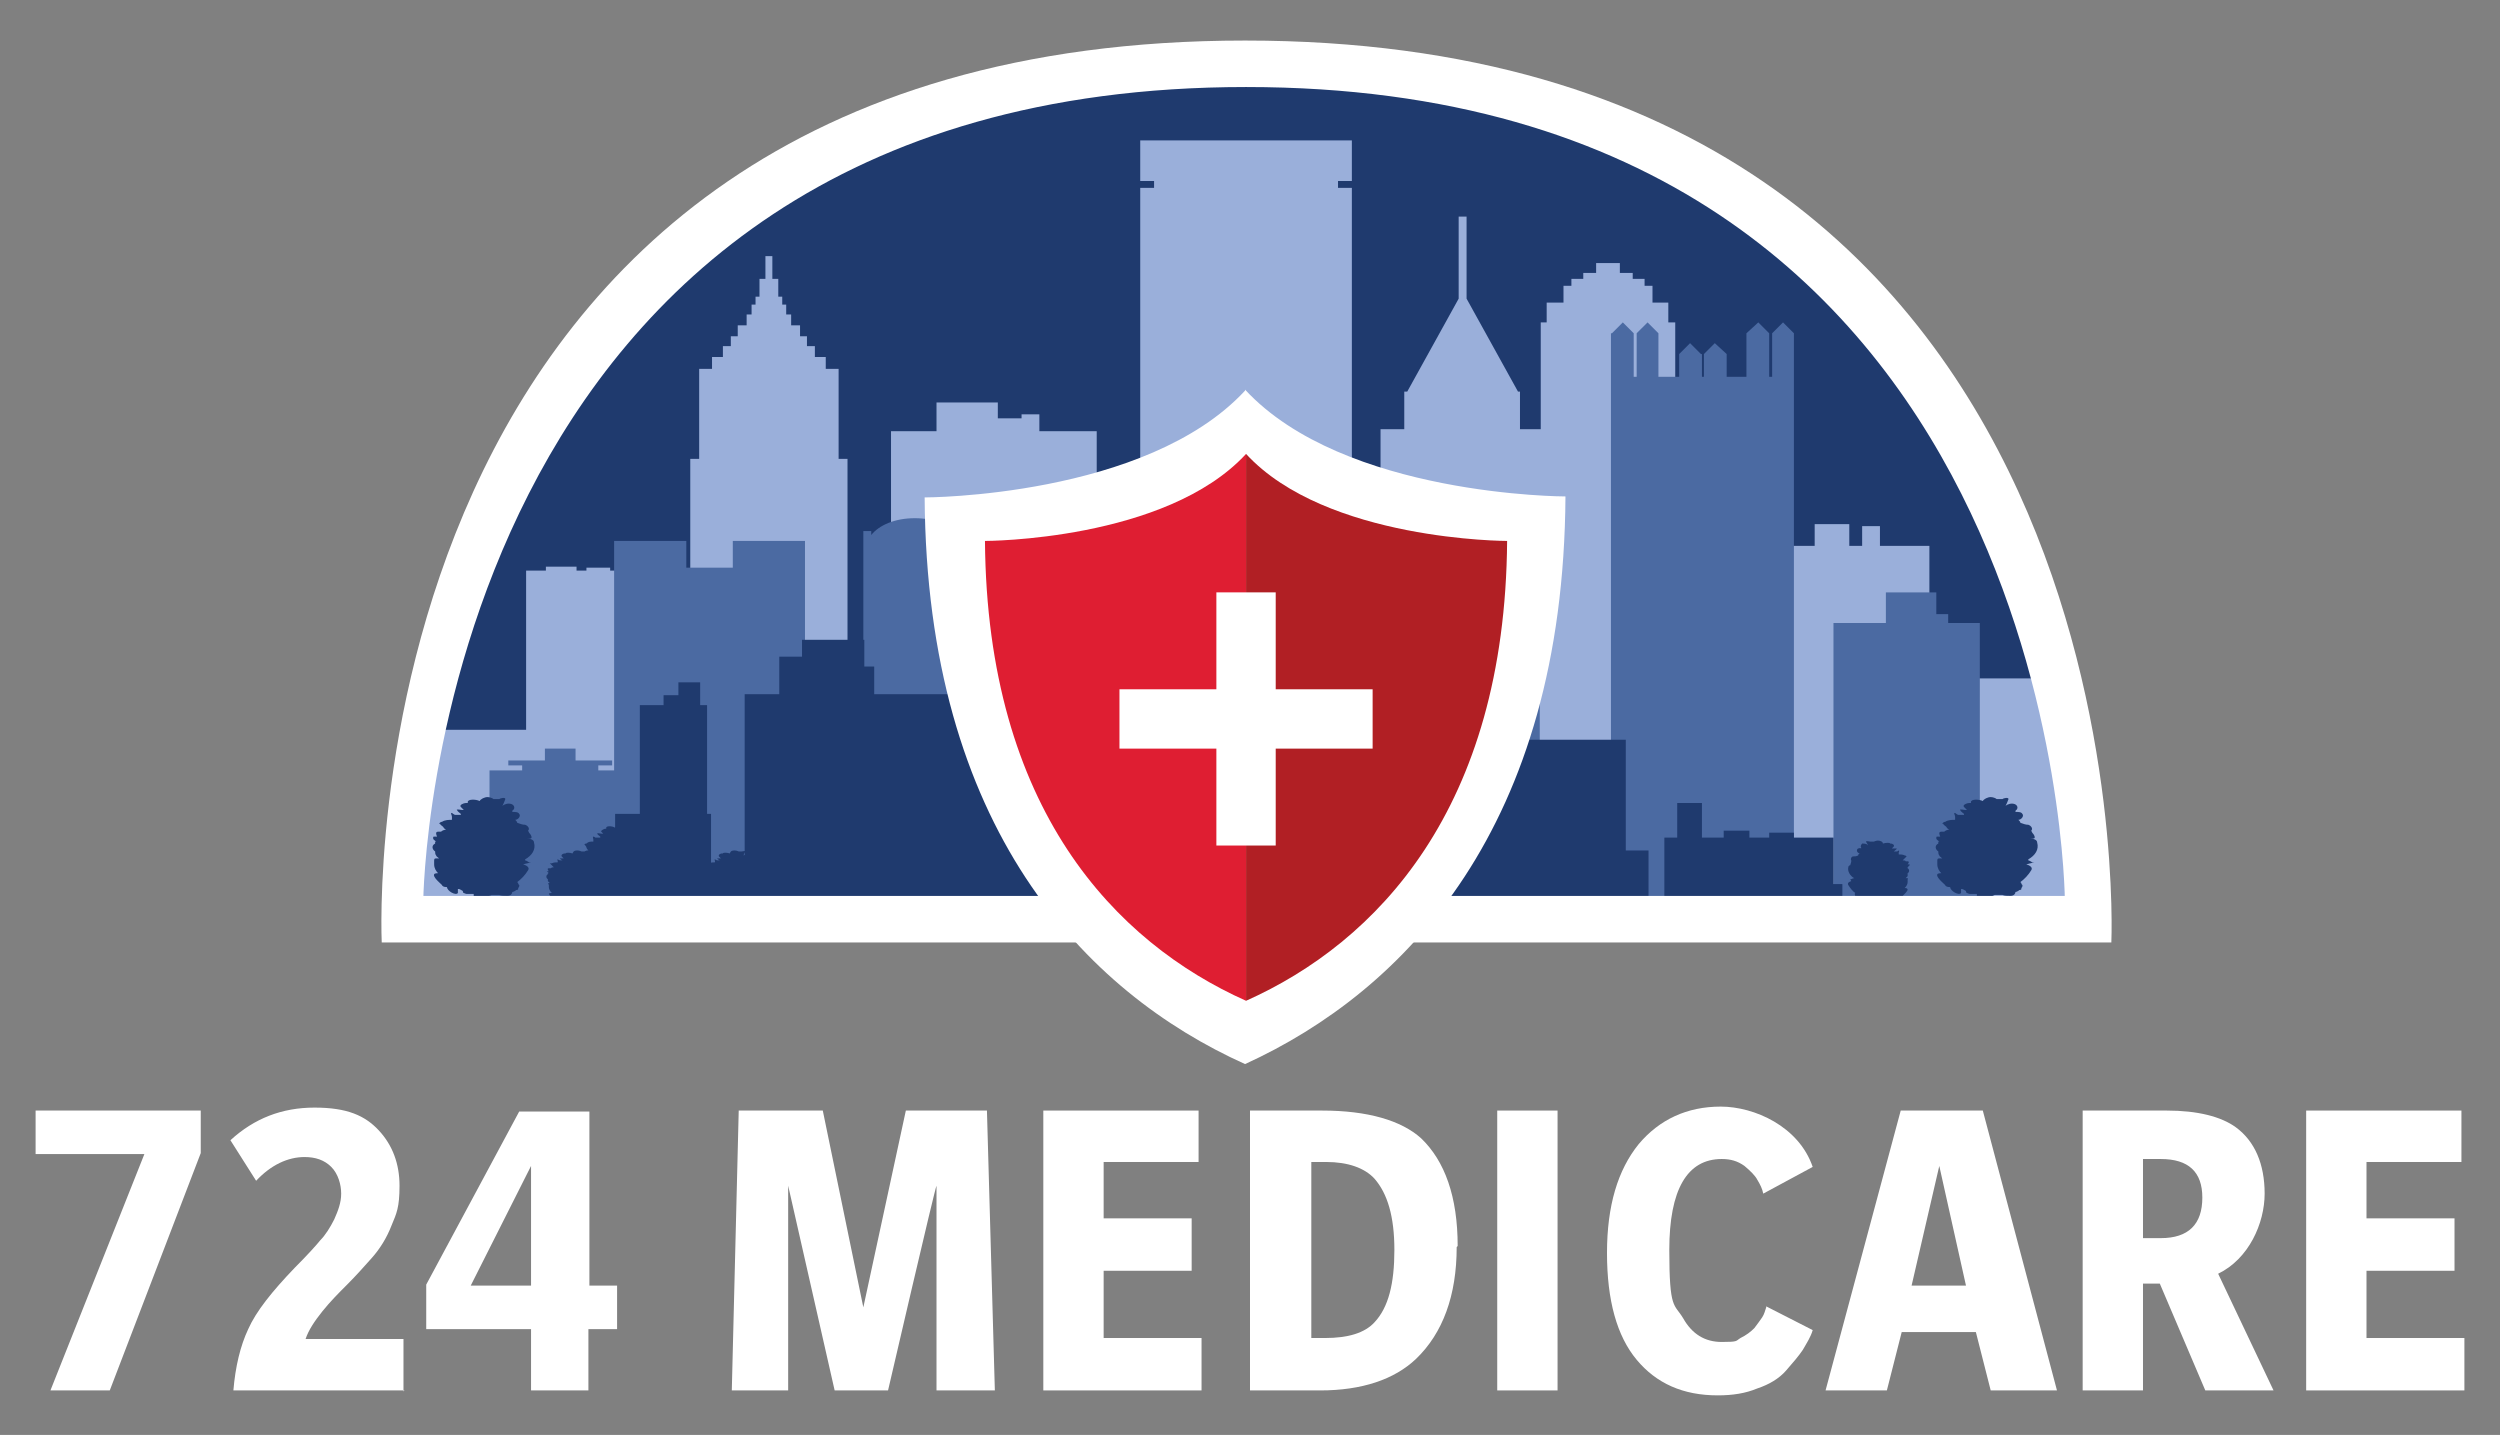
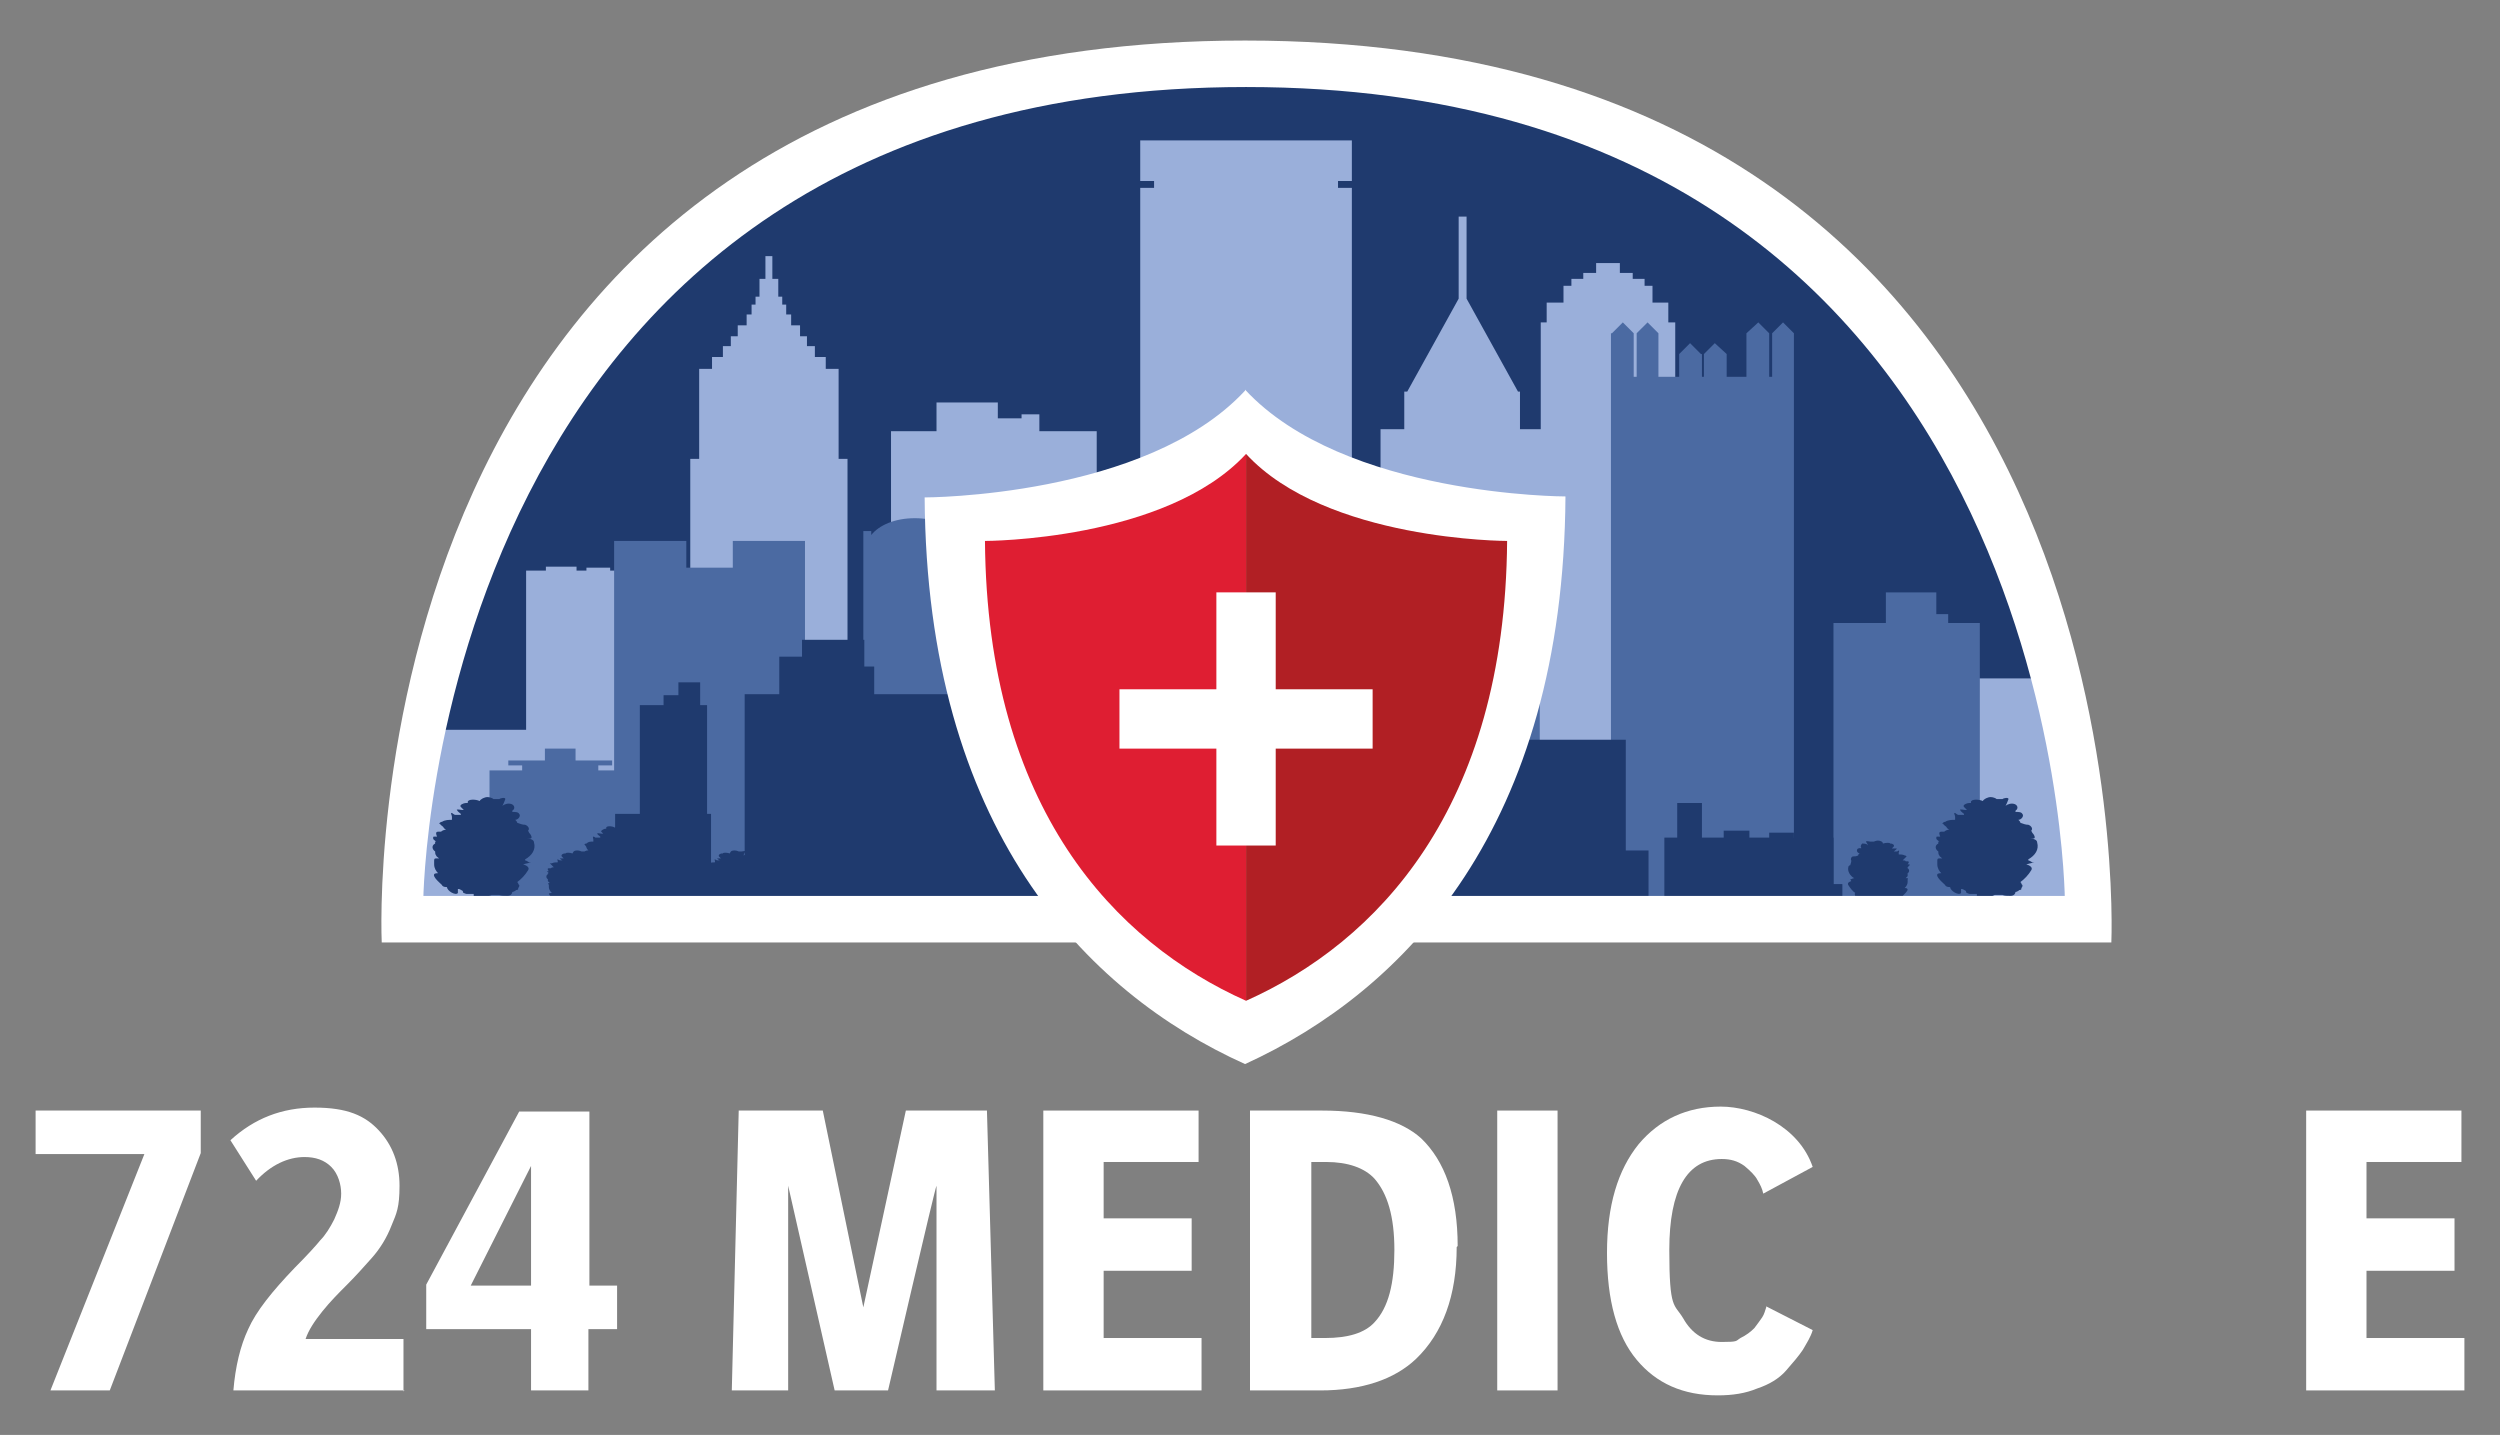
<svg xmlns="http://www.w3.org/2000/svg" id="Layer_1" data-name="Layer 1" version="1.1" viewBox="0 0 252.8 145.1">
  <rect x="0" y="0" width="252.8" height="145.1" fill="#808080" stroke="none" />
  <defs>
    <style>
      .cls-1 {
        clip-path: url(#clippath);
      }

      .cls-2, .cls-3, .cls-4, .cls-5, .cls-6, .cls-7, .cls-8, .cls-9 {
        stroke-width: 0px;
      }

      .cls-2, .cls-10 {
        fill: none;
      }

      .cls-3 {
        fill: #1f3a6e;
      }

      .cls-10 {
        stroke: #fff;
        stroke-miterlimit: 10;
      }

      .cls-4 {
        fill: #b01f36;
      }

      .cls-5 {
        fill: #9aafda;
      }

      .cls-6 {
        fill: #df1e32;
      }

      .cls-7 {
        fill: #b11f24;
      }

      .cls-8 {
        fill: #4b6aa2;
      }

      .cls-9 {
        fill: #fff;
      }
    </style>
    <clipPath id="clippath">
      <path id="path2995-2" data-name="path2995" class="cls-2" d="M42.3,91.1h167s-.3-82.8-83.3-82.8S42.3,91.1,42.3,91.1Z" />
    </clipPath>
  </defs>
  <path id="path3010" class="cls-9" d="M110,95.3h103.5S217.6,4.1,125.9,4.1,38.6,95.3,38.6,95.3h71.4" />
  <path id="path2995" class="cls-3" d="M42.3,91.1h167s-.3-82.8-83.3-82.8S42.3,91.1,42.3,91.1Z" />
  <g class="cls-1">
    <g>
      <rect class="cls-5" x="199.8" y="68.6" width="9.4" height="26.6" />
      <rect class="cls-5" x="41.6" y="73.8" width="16.1" height="19.4" />
      <polygon class="cls-5" points="136.7 18.3 136.7 14.2 115.3 14.2 115.3 18.3 116.7 18.3 116.7 19 115.3 19 115.3 93.5 136.7 93.5 136.7 19 135.3 19 135.3 18.3 136.7 18.3" />
      <polygon class="cls-5" points="84.8 46.4 84.8 37.3 83.5 37.3 83.5 36.1 82.4 36.1 82.4 35 81.6 35 81.6 34 80.9 34 80.9 32.9 80 32.9 80 31.8 79.5 31.8 79.5 30.8 79.1 30.8 79.1 30 78.7 30 78.7 28.2 78.1 28.2 78.1 25.9 77.4 25.9 77.4 28.2 76.8 28.2 76.8 30 76.4 30 76.4 30.8 76 30.8 76 31.8 75.5 31.8 75.5 32.9 74.6 32.9 74.6 34 73.9 34 73.9 35 73.1 35 73.1 36.1 72 36.1 72 37.3 70.7 37.3 70.7 46.4 69.8 46.4 69.8 98.9 85.7 98.9 85.7 46.4 84.8 46.4" />
-       <polygon class="cls-5" points="190.1 55.2 190.1 53.2 188.3 53.2 188.3 55.2 187 55.2 187 53 183.5 53 183.5 55.2 180.2 55.2 180.2 93.5 195.1 93.5 195.1 55.2 190.1 55.2" />
      <polygon class="cls-5" points="105.1 43.6 105.1 41.9 103.3 41.9 103.3 42.3 100.9 42.3 100.9 40.7 94.7 40.7 94.7 43.6 90.1 43.6 90.1 93.5 110.9 93.5 110.9 43.6 105.1 43.6" />
      <polygon class="cls-5" points="156.8 56.1 156.1 56.1 156.1 43.4 153.7 43.4 153.7 39.6 153.5 39.6 148.3 30.2 148.3 21.9 147.5 21.9 147.5 30.2 142.3 39.6 142 39.6 142 43.4 139.6 43.4 139.6 56.1 139 56.1 139 58.7 139.6 58.7 139.6 86 156.1 86 156.1 58.7 156.8 58.7 156.8 56.1" />
      <polygon class="cls-5" points="61.7 57.7 61.7 57.4 59.3 57.4 59.3 57.7 58.3 57.7 58.3 57.3 55.2 57.3 55.2 57.7 53.2 57.7 53.2 93.5 63.9 93.5 63.9 57.7 61.7 57.7" />
      <polygon class="cls-5" points="168.7 32.6 168.7 30.6 167.1 30.6 167.1 28.9 166.3 28.9 166.3 28.2 165.1 28.2 165.1 27.6 163.8 27.6 163.8 26.6 161.4 26.6 161.4 27.6 160.1 27.6 160.1 28.2 158.9 28.2 158.9 28.9 158.1 28.9 158.1 30.6 156.4 30.6 156.4 32.6 155.8 32.6 155.8 93.5 169.4 93.5 169.4 32.6 168.7 32.6" />
      <g>
        <polygon class="cls-8" points="197 63 197 62.1 195.8 62.1 195.8 59.9 190.7 59.9 190.7 63 185.4 63 185.4 103.6 200.2 103.6 200.2 63 197 63" />
        <polygon class="cls-8" points="60.5 77.9 60.5 77.4 61.9 77.4 61.9 76.9 58.2 76.9 58.2 75.7 55.1 75.7 55.1 76.9 51.4 76.9 51.4 77.4 52.8 77.4 52.8 77.9 49.5 77.9 49.5 93.5 63.8 93.5 63.8 77.9 60.5 77.9" />
        <polygon class="cls-8" points="148.9 65.8 148.9 64.8 147.1 64.8 147.1 65.8 143.5 65.8 143.5 62.5 139 62.5 139 65.8 130.7 65.8 130.7 93.5 155.7 93.5 155.7 65.8 148.9 65.8" />
        <polygon class="cls-8" points="81.4 54.7 74.1 54.7 74.1 57.4 69.4 57.4 69.4 54.7 62.1 54.7 62.1 93.3 66.3 93.3 66.3 93.5 75.7 93.5 75.7 93.3 81.4 93.3 81.4 54.7" />
        <path class="cls-8" d="M97.7,54.3v-.6h-.8v.4c-.7-1-2.4-1.7-4.4-1.7s-3.6.7-4.4,1.7v-.4h-.8v.6h0v39.2h10.5v-39.2h0Z" />
        <polygon class="cls-8" points="118 60.3 118 57.1 116.6 57.1 116.6 55.6 114.6 55.6 114.6 54.7 110.2 54.7 110.2 55.6 108.1 55.6 108.1 57.1 106.8 57.1 106.8 60.3 104.3 60.3 104.3 93.5 120.5 93.5 120.5 60.3 118 60.3" />
        <polygon class="cls-8" points="181.4 33.7 180.3 32.6 179.2 33.7 179.2 33.7 179.2 38.1 178.9 38.1 178.9 33.7 178.9 33.7 177.8 32.6 176.6 33.7 176.6 33.7 176.6 38.1 174.6 38.1 174.6 35.8 174.6 35.8 173.4 34.7 172.3 35.8 172.3 35.8 172.3 38.1 172.1 38.1 172.1 35.8 172 35.8 170.9 34.7 169.8 35.8 169.8 35.8 169.8 38.1 167.7 38.1 167.7 33.7 167.7 33.7 166.6 32.6 165.5 33.7 165.5 33.7 165.5 38.1 165.2 38.1 165.2 33.7 165.2 33.7 164.1 32.6 163 33.7 162.9 33.7 162.9 38.1 162.9 39 162.9 94.7 181.4 94.7 181.4 39 181.4 38.1 181.4 33.7 181.4 33.7" />
      </g>
      <g>
        <path class="cls-3" d="M53.7,87.2c0,0-.1,0-.2,0,0,0-.3-.2-.4-.2,0,0,0,0,0,0,0,0,0,0,0-.1.7-.4,1.1-1,.9-1.7,0-.3-.4-.4-.7-.4,0,0,0,0,0,0,0,0,.2,0,.3,0,.3,0,.1-.4-.1-.6,0,0,0,0,0,0,0,0,0,0-.1-.2.2-.2,0-.5-.3-.6-.3,0-.5-.1-.8-.2,0,0,0,0,0,0,0-.1-.1-.2-.2-.3,0,0,0,0,0,0,.3,0,.6-.4.4-.6-.1-.2-.4-.2-.7-.2,0,0,0-.2.1-.2.2-.2.1-.5-.2-.6-.3-.1-.7,0-.9.2.1-.2.2-.4.3-.7,0-.2-.5-.1-.6,0,0,0-.1,0-.2,0-.1,0-.3,0-.4,0-.1-.1-.4-.2-.6-.2-.3,0-.7.2-.8.4-.4-.2-1.2-.2-1.2.1,0,0,0,0,0,.1,0,0-.1,0-.2,0-.2,0-.7.2-.5.4,0,0,.2.2.3.3,0,0-.2,0-.2,0,0,0-.6-.1-.5,0,.1.2.3.3.4.4,0,0,0,0,0,.1-.1,0-.2,0-.4,0,0,0-.1,0-.2,0,0,0,0,0,0,0,0,0-.2-.1-.3-.2-.2,0,0,.2,0,.4,0,0,0,.2,0,.3,0,0,0,0,0,0,0,0,0,0,0,0h0c-.3,0-.7,0-1,.2,0,0-.2,0-.3.2,0,0,0,0,.1,0h0s0,0,0,0c0,.1.2.2.3.3,0,0,0,0,0,0,0,0,0,0,0,0s.1.2.3.3c-.2,0-.4.1-.5.2-.1,0-.2,0-.3,0-.3,0-.2.3-.1.5-.1,0-.2,0-.3,0-.1,0-.1,0-.1.2h0c0,.1.2.2.3.3,0,0,.2,0,.2,0,0,0,0,0,0,0-.2,0-.3,0-.3,0h0c0,.1,0,.2,0,.2-.4.2-.3.6,0,.8,0,.1,0,.3.1.4,0,.1.2.2.3.3,0,0,0,0-.1,0,0,0-.1,0-.2,0-.2,0-.2.1-.2.3,0,0,0,.2,0,.3,0,.4.2.7.4.9-.2,0-.5,0-.4.3.2.4.5.6.8.9,0,0,0,0,0,0,0,.1.2.2.4.2,0,0,0,0,.1,0,0,.4.9.9,1.1.6,0-.1,0-.3,0-.4,0,0,0,0,.1,0,.1,0,.2.1.4.2,0,0,0,0,0,0,0,0,0,.2.1.2,0,0,.2.1.3.1.1,0,.3,0,.4,0,0,0,.2,0,.3,0,0,0,0,0,0,.1,0,.2,0,.5,0,.7,0,.7.1,1.5.3,2.2,0,.2,1.1.2,1.1,0-.1-.8-.2-1.5-.3-2.3,0-.1,0-.2,0-.4.3,0,.5-.1.7-.2,0,0,.1,0,.2,0,.2,0,.4,0,.6,0,.2.1.5.1.8.1.3,0,.5-.2.5-.4.1,0,.3-.1.4-.2,0,0,.2,0,.2-.1,0,0,0,0,0-.1,0,0,0,0,0,0,0,0,0,0,0,0,.1-.1.2-.3,0-.4,0,0,0,0,0-.1,0,0,0,0-.1-.1.4-.3.8-.7,1.1-1.2.2-.3-.2-.5-.5-.6Z" />
        <path class="cls-3" d="M205.7,87.2c0,0-.1,0-.2,0,0,0-.3-.2-.4-.2,0,0,0,0,0,0,0,0,0,0,0-.1.7-.4,1.1-1,.9-1.7,0-.3-.4-.4-.7-.4,0,0,0,0,0,0,0,0,.2,0,.3,0,.3,0,.1-.4-.1-.6,0,0,0,0,0,0,0,0,0,0-.1-.2.2-.2,0-.5-.3-.6-.3,0-.5-.1-.8-.2,0,0,0,0,0,0,0-.1-.1-.2-.2-.3,0,0,0,0,0,0,.3,0,.6-.4.4-.6-.1-.2-.4-.2-.7-.2,0,0,0-.2.1-.2.2-.2.1-.5-.2-.6-.3-.1-.7,0-.9.2.1-.2.2-.4.3-.7,0-.2-.5-.1-.6,0,0,0-.1,0-.2,0-.1,0-.3,0-.4,0-.1-.1-.4-.2-.6-.2-.3,0-.7.2-.8.4-.4-.2-1.2-.2-1.2.1,0,0,0,0,0,.1,0,0-.1,0-.2,0-.2,0-.7.2-.5.4,0,0,.2.2.3.3,0,0-.2,0-.2,0,0,0-.6-.1-.5,0,.1.2.3.3.4.4,0,0,0,0,0,.1-.1,0-.2,0-.4,0,0,0-.1,0-.2,0,0,0,0,0,0,0,0,0-.2-.1-.3-.2-.2,0,0,.2,0,.4,0,0,0,.2,0,.3,0,0,0,0,0,0,0,0,0,0,0,0h0c-.3,0-.7,0-1,.2,0,0-.2,0-.3.2,0,0,0,0,.1,0h0s0,0,0,0c0,.1.2.2.3.3,0,0,0,0,0,0,0,0,0,0,0,0s.1.2.3.3c-.2,0-.4.1-.5.2-.1,0-.2,0-.3,0-.3,0-.2.3-.1.5-.1,0-.2,0-.3,0-.1,0-.1,0-.1.2h0c0,.1.2.2.3.3,0,0,.2,0,.2,0,0,0,0,0,0,0-.2,0-.3,0-.3,0h0c0,.1,0,.2,0,.2-.4.2-.3.6,0,.8,0,.1,0,.3.1.4,0,.1.2.2.3.3,0,0,0,0-.1,0,0,0-.1,0-.2,0-.2,0-.2.1-.2.3,0,0,0,.2,0,.3,0,.4.2.7.4.9-.2,0-.5,0-.4.3.2.4.5.6.8.9,0,0,0,0,0,0,0,.1.2.2.4.2,0,0,0,0,.1,0,0,.4.9.9,1.1.6,0-.1,0-.3,0-.4,0,0,0,0,.1,0,.1,0,.2.1.4.2,0,0,0,0,0,0,0,0,0,.2.1.2,0,0,.2.1.3.1.1,0,.3,0,.4,0,0,0,.2,0,.3,0,0,0,0,0,0,.1,0,.2,0,.5,0,.7,0,.7.1,1.5.3,2.2,0,.2,1.1.2,1.1,0-.1-.8-.2-1.5-.3-2.3,0-.1,0-.2,0-.4.3,0,.5-.1.7-.2,0,0,.1,0,.2,0,.2,0,.4,0,.6,0,.2.1.5.1.8.1.3,0,.5-.2.5-.4.1,0,.3-.1.4-.2,0,0,.2,0,.2-.1,0,0,0,0,0-.1,0,0,0,0,0,0,0,0,0,0,0,0,.1-.1.2-.3,0-.4,0,0,0,0,0-.1,0,0,0,0-.1-.1.4-.3.8-.7,1.1-1.2.2-.3-.2-.5-.5-.6Z" />
        <polygon class="cls-3" points="181.4 84.7 181.4 84.2 178.9 84.2 178.9 84.7 176.9 84.7 176.9 84 174.3 84 174.3 84.7 172.1 84.7 172.1 81.2 169.6 81.2 169.6 84.7 168.3 84.7 168.3 93.5 185.4 93.5 185.4 84.7 181.4 84.7" />
        <polygon class="cls-3" points="153 74.8 153 74.1 150.6 74.1 150.6 74.8 150.1 74.8 150.1 73.4 144.1 73.4 144.1 74.8 142.2 74.8 142.2 93.5 164.4 93.5 164.4 74.8 153 74.8" />
        <polygon class="cls-3" points="134.3 74 134.3 73.6 133.3 73.6 133.3 74 131 74 131 73.2 130 73.2 130 74 126.8 74 126.8 73.4 126 73.4 126 74 123.2 74 123.2 72.8 122.6 72.8 122.6 74 121.3 74 121.3 71.7 115.1 71.7 115.1 74 109.3 74 109.3 93.5 137.9 93.5 137.9 74 134.3 74" />
        <polygon class="cls-3" points="88.4 70.2 88.4 67.4 87.4 67.4 87.4 64.7 81.1 64.7 81.1 66.4 78.8 66.4 78.8 70.2 75.3 70.2 75.3 93.5 106.3 93.5 106.3 70.2 88.4 70.2" />
        <polygon class="cls-3" points="71.5 82.3 71.5 71.3 70.8 71.3 70.8 69 68.6 69 68.6 70.3 67.1 70.3 67.1 71.3 64.7 71.3 64.7 82.3 62.2 82.3 62.2 93.5 71.9 93.5 71.9 82.3 71.5 82.3" />
        <path class="cls-3" d="M65.9,88.6c0,0,0,0-.1,0,0,0-.2-.1-.3-.1,0,0,0,0,0,0,0,0,0,0,0,0,.5-.3.8-.8.7-1.3,0-.2-.3-.3-.6-.3,0,0,0,0,0,0,0,0,.1,0,.2,0,.2,0,0-.3,0-.5,0,0,0,0,0,0,0,0,0,0,0-.1.2-.2,0-.4-.2-.5-.2,0-.4-.1-.6-.2,0,0,0,0,0,0,0,0,0-.2-.2-.3,0,0,0,0,0,0,.2,0,.5-.3.4-.5,0-.2-.3-.2-.5-.2,0,0,0-.1.1-.2.1-.2.1-.4-.2-.5-.3,0-.6,0-.7.2,0-.2.2-.3.3-.5,0-.2-.4,0-.5,0,0,0,0,0-.1,0-.1,0-.2,0-.3,0,0-.1-.3-.2-.5-.2-.3,0-.5.1-.6.3-.3-.2-.9-.2-.9,0,0,0,0,0,0,.1,0,0,0,0-.1,0-.1,0-.5.2-.4.3,0,0,.1.1.2.2,0,0-.1,0-.2,0,0,0-.5-.1-.4,0,0,.1.2.2.3.3,0,0,0,0,0,.1,0,0-.2,0-.3,0,0,0-.1,0-.2,0,0,0,0,0,0,0,0,0-.1-.1-.2-.1-.1,0,0,.2,0,.3,0,0,0,.1,0,.2,0,0,0,0,0,0,0,0,0,0,0,0h0c-.3,0-.5,0-.7.2,0,0-.2,0-.2.1,0,0,0,0,0,0h0s0,0,0,0c0,0,.2.2.2.3,0,0,0,0,0,0,0,0,0,0,0,0s0,.1.2.3c-.2,0-.3,0-.4.2,0,0-.2,0-.2,0-.2,0-.2.3,0,.4,0,0-.2,0-.2,0,0,0-.1,0-.1.1h0c0,0,.1.2.2.2,0,0,.1,0,.2,0,0,0,0,0,0,0-.1,0-.3,0-.3,0h0c0,0,0,.1,0,.2-.3.1-.3.5,0,.6,0,.1,0,.2,0,.3,0,0,.1.2.2.3,0,0,0,0,0,0,0,0,0,0-.1,0-.2,0-.2.1-.1.2,0,0,0,.1,0,.2,0,.3.2.5.3.7-.2,0-.4,0-.3.2.1.3.4.5.6.7,0,0,0,0,0,0,0,0,.2.1.3.2,0,0,0,0,0,0,0,.3.7.7.9.4,0,0,0-.2,0-.3,0,0,0,0,.1,0,0,0,.2,0,.3.1,0,0,0,0,0,0,0,0,0,.1.1.2,0,0,.1.1.2.1.1,0,.2,0,.3,0,0,0,.1,0,.2,0,0,0,0,0,0,0,0,.2,0,.4,0,.6,0,.6,0,1.1.2,1.7,0,.2.9.2.9,0-.1-.6-.2-1.2-.2-1.8,0,0,0-.2,0-.3.2,0,.4,0,.5-.1,0,0,0,0,.2,0,.2,0,.3,0,.5,0,.2,0,.4.1.6,0,.2,0,.4-.2.4-.3.1,0,.2-.1.3-.2,0,0,.1,0,.2,0,0,0,0,0,0,0,0,0,0,0,0,0,0,0,0,0,0,0,.1-.1.1-.2,0-.3,0,0,0,0,0,0,0,0,0,0,0,0,.3-.3.6-.6.8-.9.1-.2-.1-.4-.4-.4Z" />
        <path class="cls-3" d="M76.9,89.8s0,0-.1,0c0,0-.2,0-.3-.1,0,0,0,0,0,0,0,0,0,0,0,0,.4-.2.7-.6.5-1,0-.2-.2-.2-.4-.2,0,0,0,0,0,0,0,0,.1,0,.2,0,.2,0,0-.2,0-.4,0,0,0,0,0,0,0,0,0,0,0,0,.1-.1,0-.3-.2-.4-.2,0-.3,0-.5-.1,0,0,0,0,0,0,0,0,0-.1-.1-.2,0,0,0,0,0,0,.2,0,.4-.2.3-.4,0-.1-.3-.1-.4-.1,0,0,0,0,0-.1.1-.1,0-.3-.1-.4-.2,0-.4,0-.6.1,0-.1.1-.3.2-.4,0-.1-.3,0-.4,0,0,0,0,0,0,0,0,0-.2,0-.3,0,0,0-.2-.1-.4-.1-.2,0-.4,0-.5.3-.3-.1-.7-.1-.7,0,0,0,0,0,0,0,0,0,0,0-.1,0-.1,0-.4.1-.3.3,0,0,.1.1.2.2,0,0,0,0-.1,0,0,0-.4,0-.3,0,0,0,.2.2.3.2,0,0,0,0,0,0,0,0-.1,0-.2,0,0,0,0,0-.1,0,0,0,0,0,0,0,0,0,0,0-.2-.1-.1,0,0,.1,0,.2,0,0,0,0,0,.1,0,0,0,0,0,0,0,0,0,0,0,0h0c-.2,0-.4,0-.6.1,0,0-.1,0-.2,0,0,0,0,0,0,0h0s0,0,0,0c0,0,.1.1.2.2,0,0,0,0,0,0,0,0,0,0,0,0s0,0,.2.2c-.1,0-.2,0-.3.1,0,0-.1,0-.2,0-.2,0-.1.2,0,.3,0,0-.1,0-.2,0,0,0,0,0,0,0h0c0,0,.1.1.2.2,0,0,0,0,.1,0,0,0,0,0,0,0,0,0-.2,0-.2,0h0c0,0,0,.1,0,.1-.2.1-.2.4,0,.5,0,0,0,.2,0,.2,0,0,.1.1.2.2,0,0,0,0,0,0,0,0,0,0-.1,0-.1,0-.1,0,0,.2,0,0,0,0,0,.2,0,.2.1.4.3.6-.1,0-.3,0-.3.1.1.2.3.4.5.5,0,0,0,0,0,0,0,0,.1.1.2.1,0,0,0,0,0,0,0,.2.6.6.7.3,0,0,0-.2,0-.2,0,0,0,0,0,0,0,0,.1,0,.2,0,0,0,0,0,0,0,0,0,0,0,0,.1,0,0,.1,0,.2,0,0,0,.2,0,.3,0,0,0,.1,0,.2,0,0,0,0,0,0,0,0,.1,0,.3,0,.4,0,.4,0,.9.2,1.3,0,.1.7.1.7,0,0-.4-.1-.9-.2-1.3,0,0,0-.1,0-.2.2,0,.3,0,.4-.1,0,0,0,0,.1,0,.1,0,.3,0,.4,0,.1,0,.3,0,.5,0,.2,0,.3-.1.3-.2,0,0,.2,0,.2-.1,0,0,0,0,.1,0,0,0,0,0,0,0,0,0,0,0,0,0,0,0,0,0,0,0,0,0,0-.2,0-.3,0,0,0,0,0,0,0,0,0,0,0,0,.3-.2.5-.4.7-.7,0-.2,0-.3-.3-.3Z" />
        <path class="cls-3" d="M61,89.8s0,0-.1,0c0,0-.2,0-.3-.1,0,0,0,0,0,0,0,0,0,0,0,0,.4-.2.7-.6.5-1,0-.2-.2-.2-.4-.2,0,0,0,0,0,0,0,0,.1,0,.2,0,.2,0,0-.2,0-.4,0,0,0,0,0,0,0,0,0,0,0,0,.1-.1,0-.3-.2-.4-.2,0-.3,0-.5-.1,0,0,0,0,0,0,0,0,0-.1-.1-.2,0,0,0,0,0,0,.2,0,.4-.2.3-.4,0-.1-.3-.1-.4-.1,0,0,0,0,0-.1.1-.1,0-.3-.1-.4-.2,0-.4,0-.6.1,0-.1.1-.3.2-.4,0-.1-.3,0-.4,0,0,0,0,0,0,0,0,0-.2,0-.3,0,0,0-.2-.1-.4-.1-.2,0-.4,0-.5.3-.3-.1-.7-.1-.7,0,0,0,0,0,0,0,0,0,0,0-.1,0-.1,0-.4.1-.3.3,0,0,.1.1.2.2,0,0,0,0-.1,0,0,0-.4,0-.3,0,0,0,.2.2.3.2,0,0,0,0,0,0,0,0-.1,0-.2,0,0,0,0,0-.1,0,0,0,0,0,0,0,0,0,0,0-.2-.1-.1,0,0,.1,0,.2,0,0,0,0,0,.1,0,0,0,0,0,0,0,0,0,0,0,0h0c-.2,0-.4,0-.6.1,0,0-.1,0-.2,0,0,0,0,0,0,0h0s0,0,0,0c0,0,.1.1.2.2,0,0,0,0,0,0,0,0,0,0,0,0s0,0,.2.2c-.1,0-.2,0-.3.1,0,0-.1,0-.2,0-.2,0-.1.2,0,.3,0,0-.1,0-.2,0,0,0,0,0,0,0h0c0,0,.1.1.2.2,0,0,0,0,.1,0,0,0,0,0,0,0,0,0-.2,0-.2,0h0c0,0,0,.1,0,.1-.2.1-.2.4,0,.5,0,0,0,.2,0,.2,0,0,.1.1.2.2,0,0,0,0,0,0,0,0,0,0-.1,0-.1,0-.1,0,0,.2,0,0,0,0,0,.2,0,.2.1.4.3.6-.1,0-.3,0-.3.1.1.2.3.4.5.5,0,0,0,0,0,0,0,0,.1.1.2.1,0,0,0,0,0,0,0,.2.6.6.7.3,0,0,0-.2,0-.2,0,0,0,0,0,0,0,0,.1,0,.2,0,0,0,0,0,0,0,0,0,0,0,0,.1,0,0,.1,0,.2,0,0,0,.2,0,.3,0,0,0,.1,0,.2,0,0,0,0,0,0,0,0,.1,0,.3,0,.4,0,.4,0,.9.2,1.3,0,.1.7.1.7,0,0-.4-.1-.9-.2-1.3,0,0,0-.1,0-.2.2,0,.3,0,.4-.1,0,0,0,0,.1,0,.1,0,.3,0,.4,0,.1,0,.3,0,.5,0,.2,0,.3-.1.3-.2,0,0,.2,0,.2-.1,0,0,0,0,.1,0,0,0,0,0,0,0,0,0,0,0,0,0,0,0,0,0,0,0,0,0,0-.2,0-.3,0,0,0,0,0,0,0,0,0,0,0,0,.3-.2.5-.4.7-.7,0-.2,0-.3-.3-.3Z" />
        <path class="cls-3" d="M187.1,88.9s0,0,.1,0c0,0,.2-.1.3-.1,0,0,0,0,0,0,0,0,0,0,0,0-.4-.2-.7-.7-.6-1.1,0-.2.3-.3.5-.2,0,0,0,0,0,0,0,0-.1,0-.2,0-.2,0,0-.2,0-.4,0,0,0,0,0,0,0,0,0,0,0-.1-.1-.1,0-.4.2-.4.2,0,.3,0,.5-.1,0,0,0,0,0,0,0,0,0-.2.2-.2,0,0,0,0,0,0-.2,0-.4-.2-.3-.4,0-.1.3-.2.4-.1,0,0,0,0,0-.1-.1-.1,0-.3.1-.4.2,0,.5,0,.6.2,0-.1-.2-.3-.2-.4,0-.1.3,0,.4,0,0,0,0,0,.1,0,0,0,.2,0,.3,0,0,0,.2-.1.4-.1.2,0,.5.1.5.3.3-.1.8-.1.7,0,0,0,0,0,0,0,0,0,0,0,.1,0,.1,0,.4.1.3.3,0,0-.1.1-.2.2,0,0,.1,0,.2,0,0,0,.4,0,.3,0,0,.1-.2.2-.3.3,0,0,0,0,0,0,0,0,.2,0,.2,0,0,0,0,0,.1,0,0,0,0,0,0,0,0,0,.1,0,.2-.1.1,0,0,.2,0,.2,0,0,0,.1,0,.2,0,0,0,0,0,0,0,0,0,0,0,0h0c.2,0,.4,0,.6.1,0,0,.1,0,.2.1,0,0,0,0,0,0h0s0,0,0,0c0,0-.1.1-.2.2,0,0,0,0,0,0,0,0,0,0,0,0s0,0-.2.2c.1,0,.3,0,.3.1,0,0,.1,0,.2,0,.2,0,.1.2,0,.3,0,0,.1,0,.2,0,0,0,0,0,0,.1h0c0,0-.1.1-.2.2,0,0-.1,0-.2,0,0,0,0,0,0,0,.1,0,.2,0,.2,0h0c0,0,0,.1,0,.1.2.1.2.4,0,.5,0,0,0,.2,0,.3,0,0-.1.1-.2.2,0,0,0,0,0,0,0,0,0,0,.1,0,.2,0,.1,0,.1.2,0,0,0,.1,0,.2,0,.2-.1.4-.3.6.1,0,.3,0,.3.2-.1.2-.3.4-.5.6,0,0,0,0,0,0,0,0-.2.1-.3.1,0,0,0,0,0,0,0,.3-.6.6-.7.4,0,0,0-.2,0-.3,0,0,0,0,0,0,0,0-.2,0-.2,0,0,0,0,0,0,0,0,0,0,.1,0,.1,0,0-.1,0-.2,0,0,0-.2,0-.3,0,0,0-.1,0-.2,0,0,0,0,0,0,0,0,.2,0,.3,0,.5,0,.5,0,.9-.2,1.4,0,.1-.7.1-.7,0,0-.5.1-1,.2-1.5,0,0,0-.2,0-.2-.2,0-.3,0-.4-.1,0,0,0,0-.1,0-.1,0-.3,0-.4,0-.1,0-.3,0-.5,0-.2,0-.3-.1-.3-.3,0,0-.2,0-.3-.1,0,0-.1,0-.2,0,0,0,0,0,0,0,0,0,0,0,0,0,0,0,0,0,0,0,0,0-.1-.2,0-.3,0,0,0,0,0,0,0,0,0,0,0,0-.3-.2-.5-.5-.7-.8-.1-.2,0-.3.3-.4Z" />
        <rect class="cls-3" x="102" y="86.5" width="10" height="6.8" />
        <rect class="cls-3" x="141" y="86.2" width="3.3" height="7.1" />
        <rect class="cls-3" x="129.5" y="87.3" width="12.5" height="6.1" />
        <rect class="cls-3" x="160" y="86" width="6.7" height="7.5" />
        <rect class="cls-3" x="179.6" y="89.4" width="6.7" height="4.1" />
      </g>
    </g>
  </g>
  <path id="path2995-3" data-name="path2995" class="cls-10" d="M42.3,91.1h167s-.3-82.8-83.3-82.8S42.3,91.1,42.3,91.1Z" />
  <g>
    <path class="cls-9" d="M125.9,39.5c-10,10.8-32.4,10.8-32.4,10.8.2,33.4,16.2,50,32.4,57.3h0c0,0,0,0,0,0,0,0,0,0,0,0h0c16.2-7.4,32.2-24,32.4-57.4h0s-22.4,0-32.4-10.8" />
    <polygon class="cls-4" points="125.9 101.3 125.9 101.3 125.9 101.3 125.9 101.3" />
    <path class="cls-6" d="M99.6,54.7c.2,27.1,13.2,40.6,26.4,46.5v-55.3c-8.1,8.8-26.4,8.8-26.4,8.8Z" />
    <path class="cls-7" d="M152.4,54.7c-.2,27.1-13.2,40.6-26.4,46.5v-55.3c8.1,8.8,26.4,8.8,26.4,8.8Z" />
    <rect class="cls-9" x="123" y="59.9" width="6" height="25.6" />
    <rect class="cls-9" x="123" y="59.9" width="6" height="25.6" transform="translate(198.7 -53.3) rotate(90)" />
  </g>
  <g>
    <path class="cls-9" d="M20.3,116.6l-9.2,24h-6l9.5-23.9H3.6v-4.4h16.7v4.2Z" />
    <path class="cls-9" d="M40.9,140.6h-17.3c.2-2.4.7-4.5,1.5-6.2.8-1.8,2.4-3.8,4.7-6.2,1.3-1.3,2.2-2.3,2.6-2.8.5-.5,1-1.3,1.4-2.1.4-.9.7-1.7.7-2.6s-.3-2-1-2.7c-.7-.7-1.6-1-2.7-1-1.7,0-3.4.8-4.9,2.4l-2.6-4.1c2.4-2.2,5.2-3.3,8.5-3.3s5.1.8,6.5,2.3c1.4,1.5,2.1,3.4,2.1,5.6s-.3,2.8-.8,4c-.5,1.3-1.2,2.4-2,3.3-.8.9-1.6,1.8-2.5,2.7-.8.8-1.7,1.7-2.5,2.7-.8,1-1.4,1.9-1.7,2.8h9.9v5.3Z" />
    <path class="cls-9" d="M62.3,134.4h-2.8v6.2h-5.8v-6.2h-10.6v-4.5l9.4-17.5h7.1v17.6h2.8v4.4ZM53.7,130v-12.1l-6.1,12.1h6.1Z" />
    <path class="cls-9" d="M100.5,140.6h-5.8v-20.7c-.1,0-4.9,20.7-4.9,20.7h-5.4l-4.7-20.7v20.7h-5.7l.7-28.3h8.5l4.1,19.9,4.3-19.9h8.2l.8,28.3Z" />
    <path class="cls-9" d="M121.5,140.6h-16v-28.3h15.7v5.2h-9.6v5.7h8.9v5.3h-8.9v6.8h9.9v5.3Z" />
    <path class="cls-9" d="M147.3,126.1c0,4.9-1.4,8.7-4.1,11.3-2.2,2.1-5.5,3.2-9.7,3.2h-7.1v-28.3h7.3c4.6,0,8,1,10,2.8,2.4,2.3,3.7,5.9,3.7,10.9ZM141,126.4c0-3.4-.7-5.7-2-7.2-1-1.1-2.7-1.7-4.9-1.7h-1.5v17.8h1.4c2.3,0,4-.5,5-1.6,1.4-1.5,2-3.9,2-7.3Z" />
    <path class="cls-9" d="M157.5,140.6h-6.1v-28.3h6.1v28.3Z" />
    <path class="cls-9" d="M178.6,132.1l4.7,2.4c-.2.7-.6,1.3-1,2-.4.6-1,1.3-1.7,2.1-.7.8-1.7,1.4-2.9,1.8-1.2.5-2.5.7-4,.7-3.5,0-6.2-1.2-8.2-3.6-2-2.4-3-6-3-10.8s1.1-8.4,3.2-11c2.1-2.5,4.9-3.8,8.3-3.8s7.9,2,9.3,6.1l-5,2.7c-.1-.5-.3-.9-.6-1.4-.2-.4-.7-.9-1.3-1.4-.7-.5-1.4-.7-2.3-.7-3.5,0-5.3,3.1-5.3,9.2s.5,5.4,1.4,6.9c.9,1.6,2.2,2.4,3.9,2.4s1.4-.1,1.9-.4c.6-.3,1-.6,1.4-1,.3-.4.6-.8.8-1.1.2-.3.3-.7.4-1Z" />
-     <path class="cls-9" d="M207.9,140.6h-6.6l-1.5-5.9h-7.5l-1.5,5.9h-6.2l7.6-28.3h8.3l7.5,28.3ZM198.8,130l-2.7-12.1-2.8,12.1h5.5Z" />
-     <path class="cls-9" d="M229.8,140.6h-6.8l-4.6-10.8h-1.7v10.8h-6.1v-28.3h8.5c3.1,0,5.5.6,7,1.7,1.9,1.4,2.9,3.7,2.9,6.7s-1.6,6.6-4.7,8.1l5.6,11.8ZM222.7,121.1c0-2.6-1.4-3.9-4.2-3.9h-1.8v8h1.8c2.8,0,4.2-1.4,4.2-4.1Z" />
    <path class="cls-9" d="M249.2,140.6h-16v-28.3h15.7v5.2h-9.6v5.7h8.9v5.3h-8.9v6.8h9.9v5.3Z" />
  </g>
</svg>